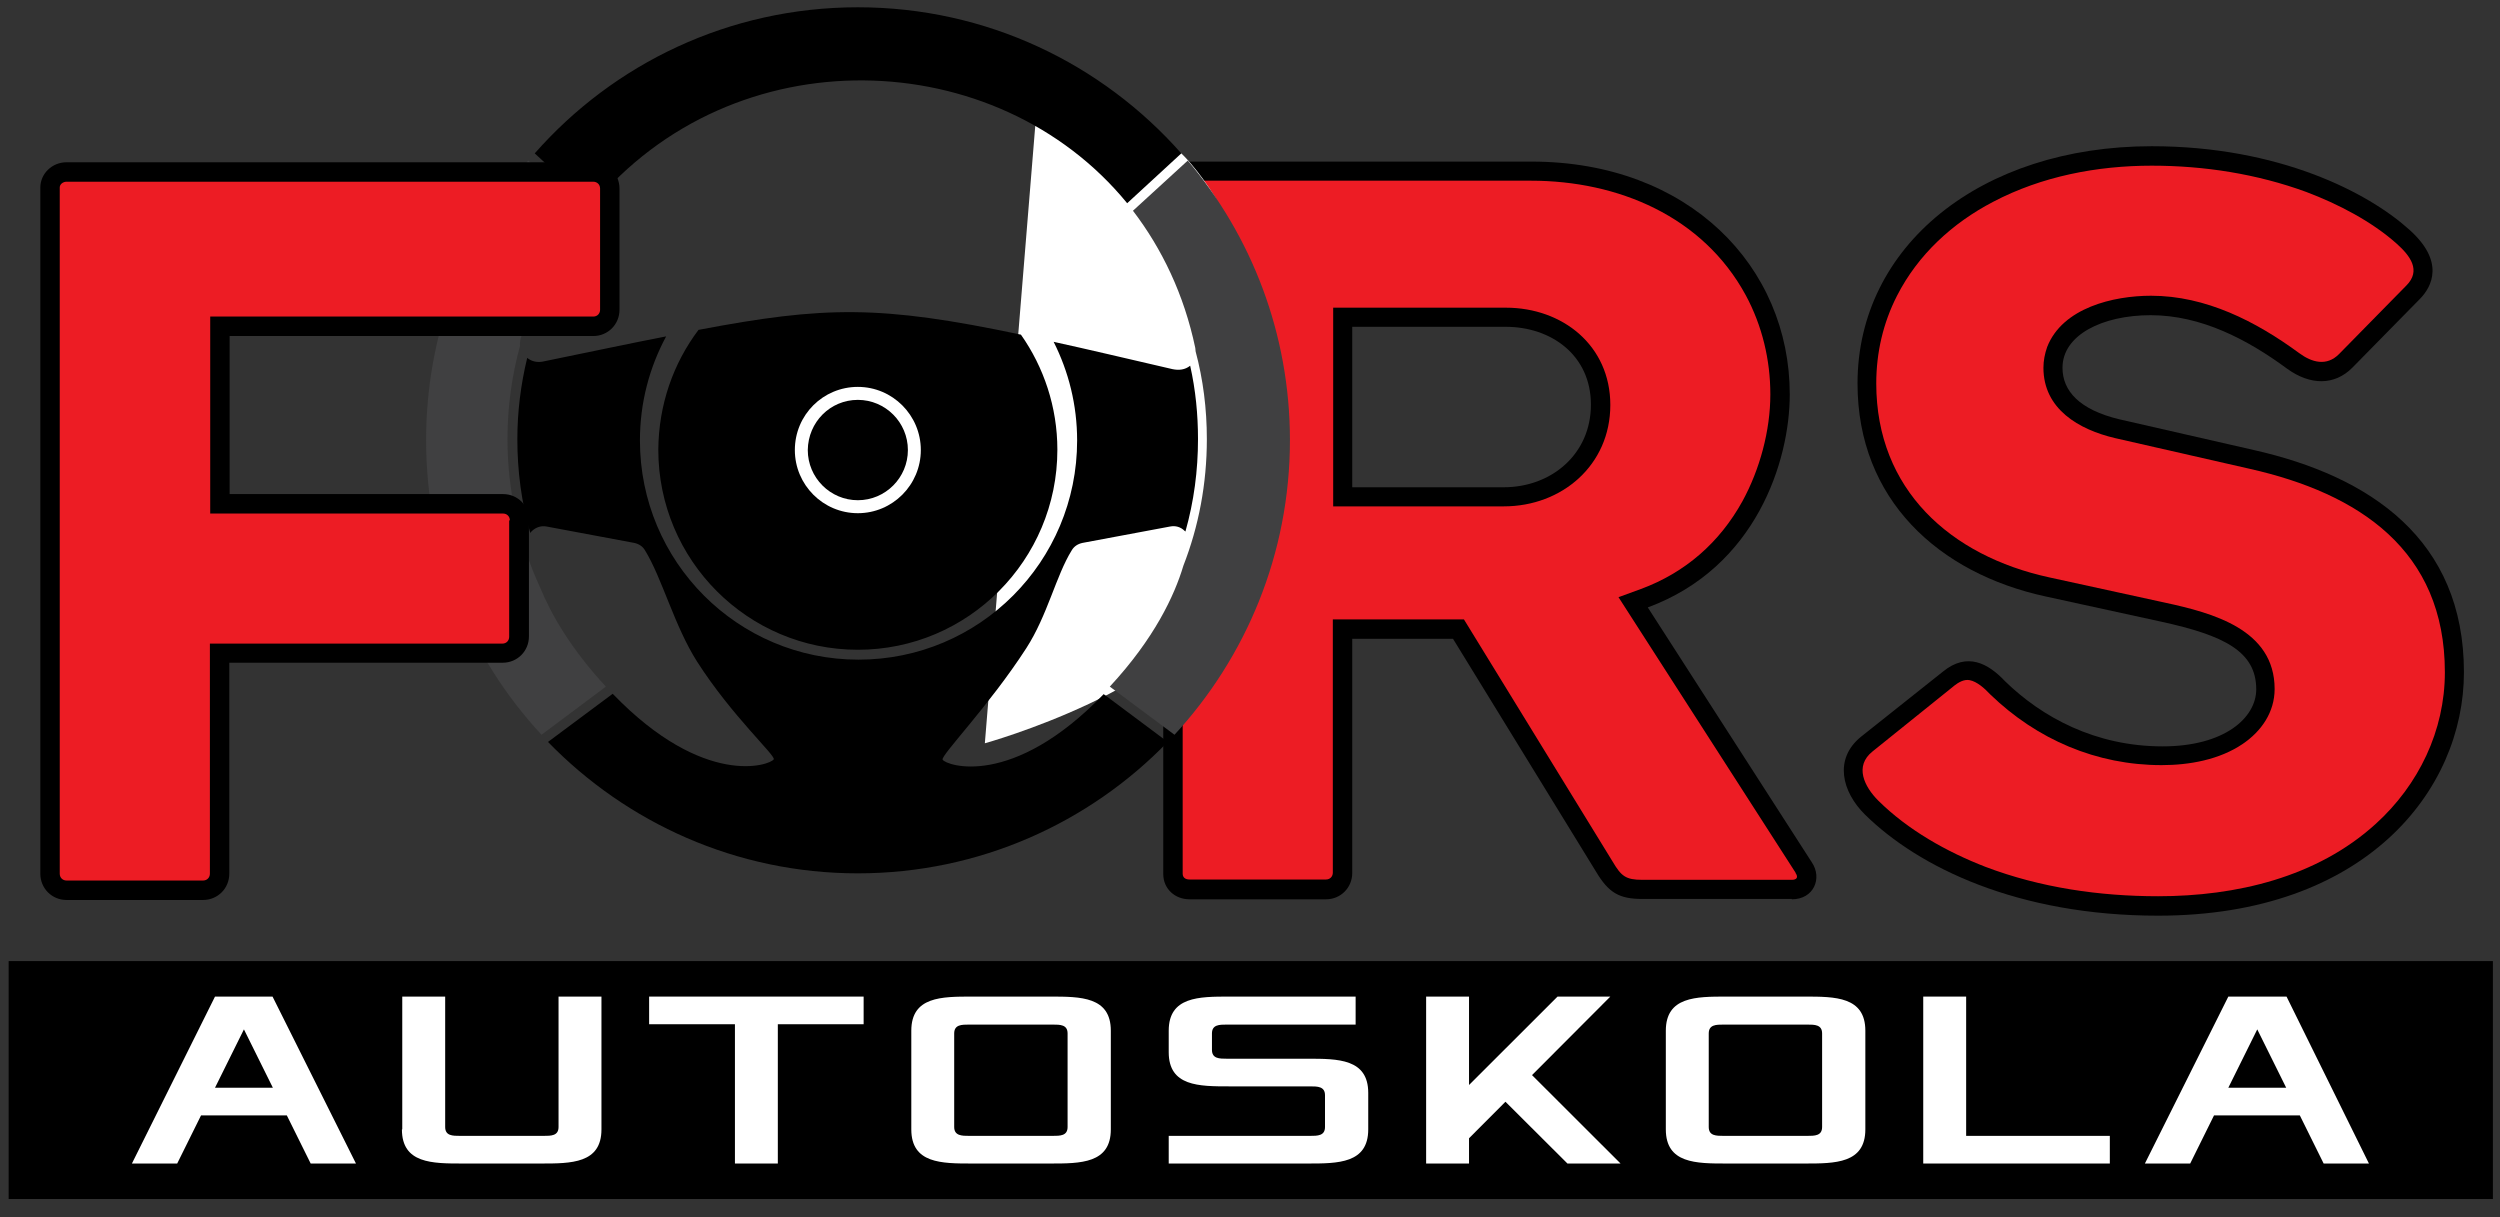
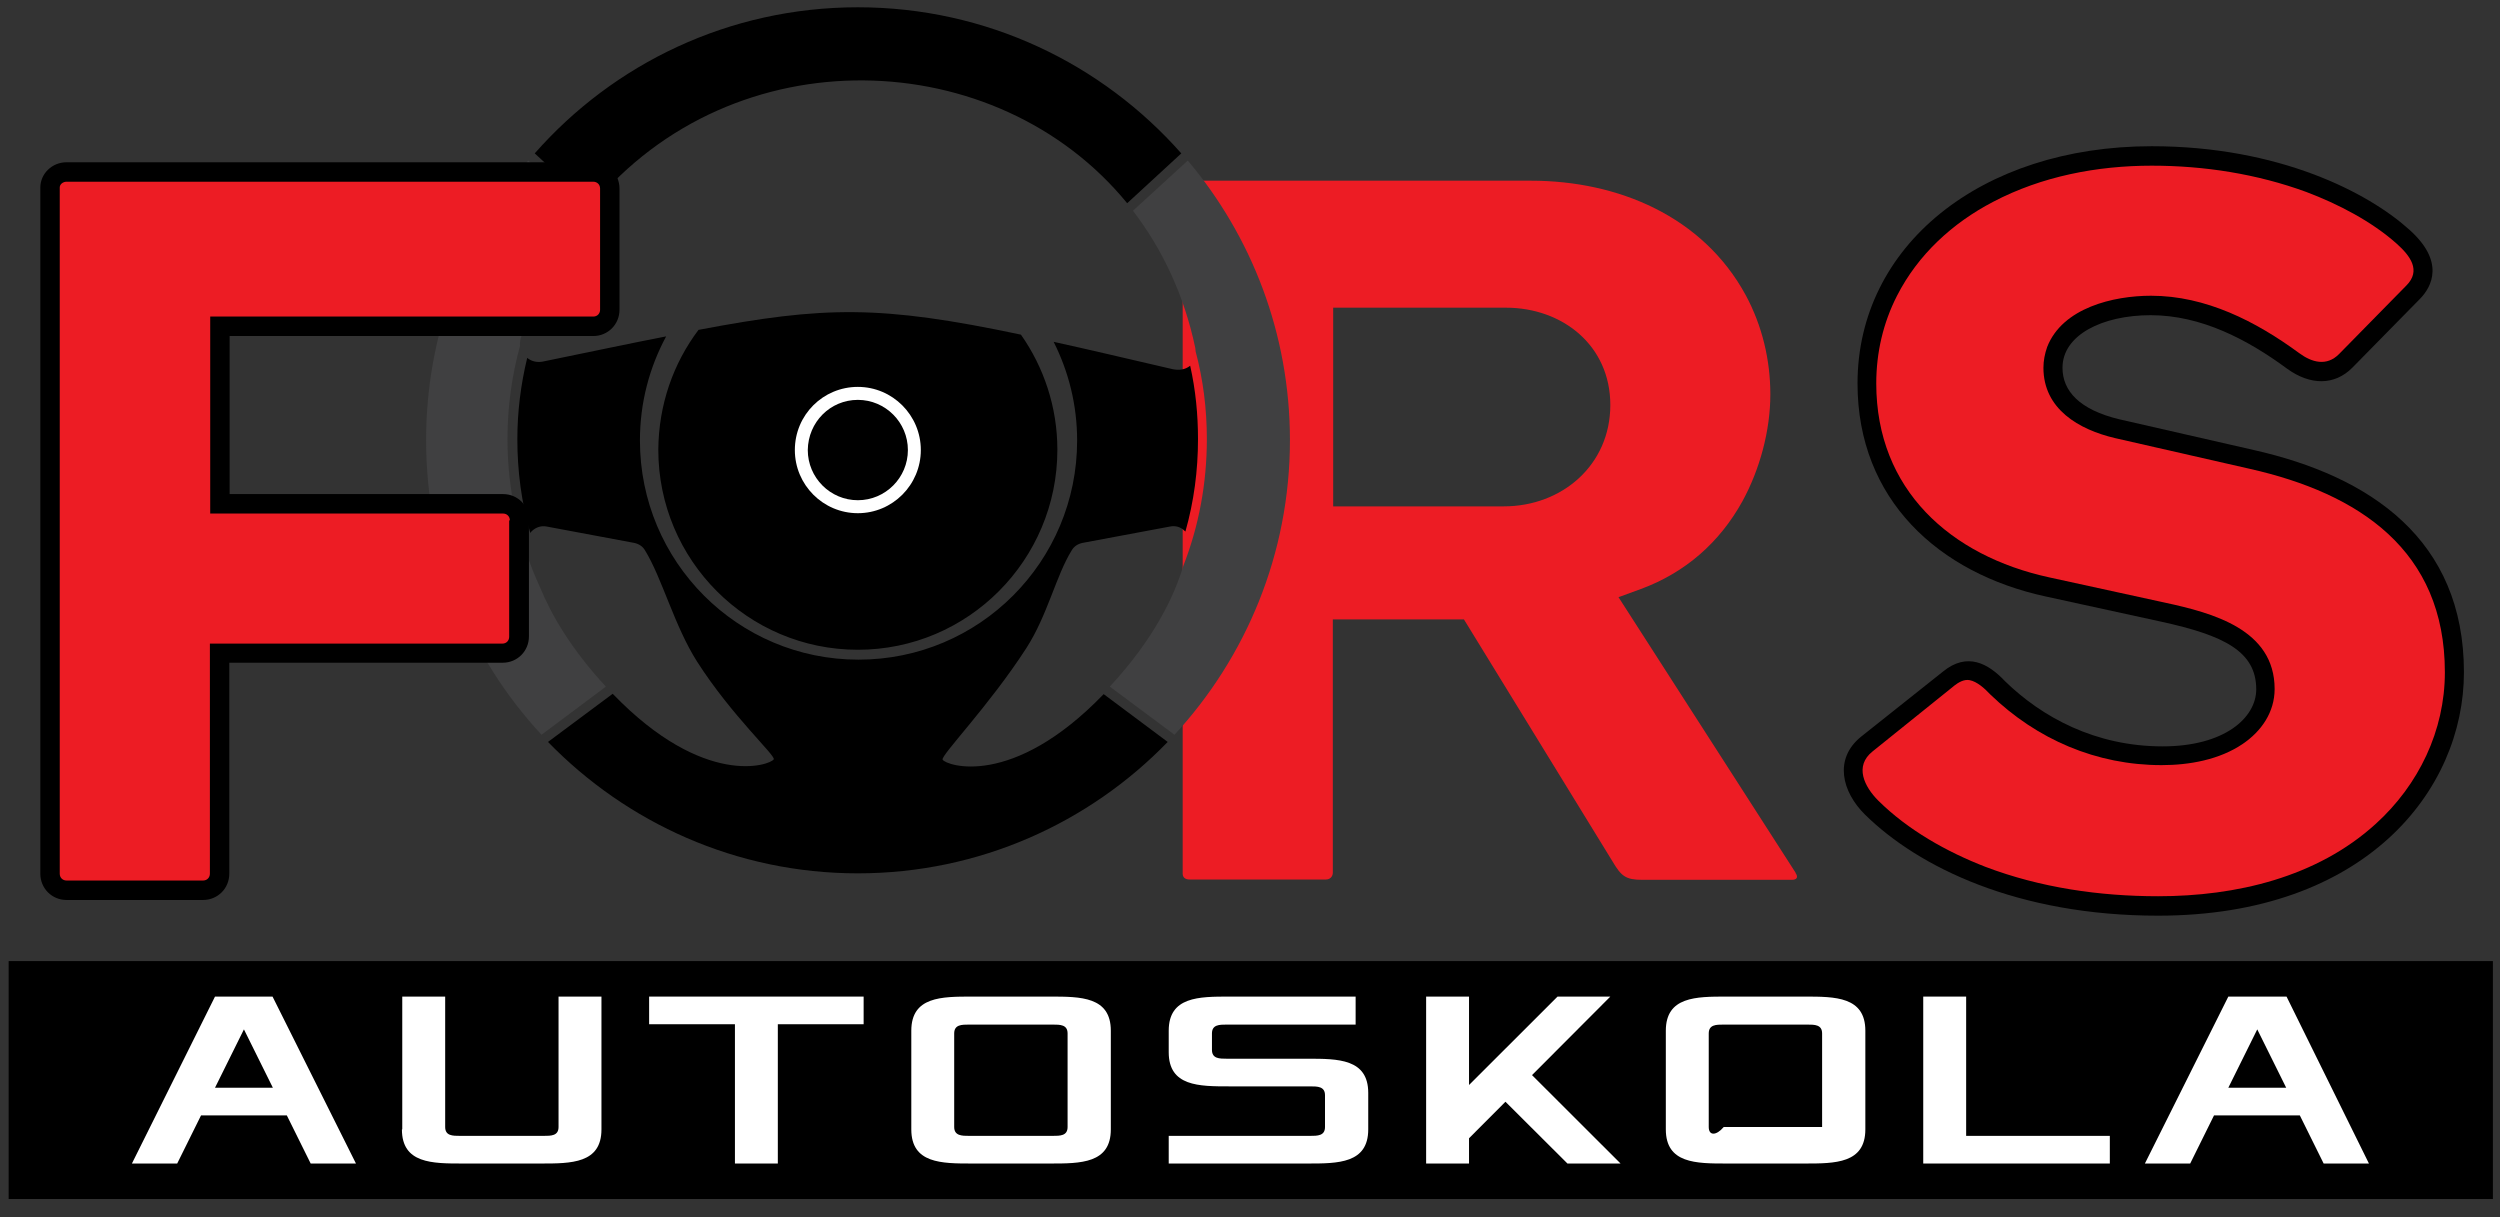
<svg xmlns="http://www.w3.org/2000/svg" width="115" height="56" viewBox="0 0 115 56" fill="none">
  <rect x="0" y="0" width="115" height="56" fill="#333333" stroke="none" />
-   <path d="M82.423 41.368C83.441 41.368 83.833 40.394 83.347 39.672L75.798 27.941C80.779 26.104 82.329 21.205 82.329 18.142C82.329 12.269 77.693 7.433 70.441 7.433H54.716C53.902 7.433 53.51 8.061 53.51 8.595V40.206C53.51 40.881 54.043 41.368 54.716 41.368H60.997C61.67 41.368 62.203 40.834 62.203 40.159V29.386H66.839L73.417 40.096C73.997 41.069 74.482 41.352 75.547 41.352H82.423V41.368ZM69.173 22.414H62.203V15.033H69.267C71.35 15.033 73.182 16.337 73.182 18.613C73.182 20.906 71.35 22.414 69.173 22.414Z" fill="black" />
  <path fill-rule="evenodd" clip-rule="evenodd" d="M82.423 40.472C82.642 40.472 82.737 40.363 82.596 40.158V40.143L74.451 27.47L75.485 27.093C77.521 26.339 79.103 24.957 80.152 23.057C80.951 21.597 81.436 19.807 81.436 18.142C81.436 16.556 81.061 14.986 80.309 13.588C78.335 9.945 74.42 8.312 70.426 8.312H54.716C54.544 8.312 54.403 8.39 54.403 8.579V40.19C54.403 40.378 54.544 40.457 54.716 40.457H60.997C61.185 40.457 61.31 40.316 61.31 40.143V28.491H67.34L74.185 39.64C74.576 40.3 74.78 40.472 75.547 40.472H82.423V40.472ZM69.173 23.293H61.326V14.153H69.267C71.882 14.153 74.075 15.897 74.075 18.629C74.075 21.393 71.851 23.293 69.173 23.293Z" fill="#ED1C24" />
-   <path fill-rule="evenodd" clip-rule="evenodd" d="M48.874 5.721L54.34 7.056C54.34 7.056 55.092 7.747 55.922 9.113C56.752 10.479 58.162 22.885 56.267 27.282C54.371 31.679 45.303 34.191 45.303 34.191L47.621 5.799L48.874 5.721Z" fill="white" />
  <path fill-rule="evenodd" clip-rule="evenodd" d="M39.461 0.335C45.381 0.335 50.691 2.926 54.34 7.056L51.85 9.348C45.851 2.015 33.76 1.575 27.228 9.474L24.597 7.056C28.231 2.926 33.54 0.335 39.461 0.335ZM53.714 34.129C50.111 37.85 45.052 40.174 39.461 40.174C33.869 40.174 28.826 37.85 25.208 34.129L28.184 31.914C32.397 36.28 35.435 35.196 35.592 34.929C35.686 34.757 33.666 32.935 32.068 30.438C31.019 28.789 30.455 26.591 29.672 25.319C29.562 25.13 29.39 25.02 29.171 24.973L25.145 24.22C24.895 24.172 24.66 24.251 24.472 24.424C24.44 24.455 24.409 24.486 24.393 24.518C23.986 23.12 23.798 21.66 23.798 20.2C23.798 18.943 23.955 17.687 24.252 16.462C24.44 16.619 24.691 16.682 24.957 16.635C27.181 16.179 29.029 15.787 30.643 15.473C29.875 16.902 29.437 18.519 29.437 20.262C29.437 25.837 33.932 30.344 39.492 30.344C45.052 30.344 49.548 25.837 49.548 20.262C49.548 18.629 49.156 17.09 48.467 15.724C50.049 16.07 51.834 16.494 53.933 16.98C54.231 17.043 54.513 17.012 54.748 16.823C54.998 17.938 55.108 19.069 55.108 20.2C55.108 21.644 54.92 23.073 54.528 24.455C54.513 24.439 54.513 24.424 54.497 24.424C54.309 24.235 54.074 24.172 53.823 24.22L49.798 24.973C49.579 25.02 49.407 25.13 49.297 25.319C48.577 26.481 48.185 28.302 47.214 29.81C45.491 32.48 43.251 34.772 43.361 34.945C43.517 35.212 46.556 36.296 50.769 31.93L53.714 34.129ZM32.131 15.174C37.926 14.075 40.495 14.028 46.963 15.394C48.013 16.886 48.639 18.723 48.639 20.686C48.639 25.759 44.535 29.889 39.461 29.889C34.402 29.889 30.282 25.774 30.282 20.686C30.298 18.613 30.972 16.713 32.131 15.174Z" fill="black" />
  <path fill-rule="evenodd" clip-rule="evenodd" d="M54.638 7.386C57.567 10.856 59.337 15.347 59.337 20.247C59.337 25.476 57.316 30.234 54.027 33.799L51.051 31.584C53.103 29.37 54.027 27.392 54.434 26.026C55.139 24.22 55.515 22.257 55.515 20.2C55.515 18.802 55.343 17.451 54.998 16.164C54.998 16.117 54.983 16.054 54.983 16.007C54.466 13.541 53.447 11.437 52.116 9.694L54.638 7.386Z" fill="#404041" />
  <path fill-rule="evenodd" clip-rule="evenodd" d="M24.91 33.799C21.621 30.25 19.601 25.476 19.601 20.247C19.601 15.347 21.37 10.856 24.299 7.386L26.946 9.82C25.709 11.406 24.675 13.306 23.955 15.551C23.924 15.661 23.908 15.787 23.924 15.897C23.548 17.263 23.344 18.708 23.344 20.2C23.344 22.634 23.892 24.958 24.848 27.03C25.364 28.287 26.273 29.857 27.87 31.584L24.91 33.799Z" fill="#404041" />
  <path fill-rule="evenodd" clip-rule="evenodd" d="M39.461 17.797C41.058 17.797 42.358 19.1 42.358 20.702C42.358 22.304 41.058 23.607 39.461 23.607C37.863 23.607 36.563 22.304 36.563 20.702C36.563 19.084 37.863 17.797 39.461 17.797Z" fill="white" />
  <path fill-rule="evenodd" clip-rule="evenodd" d="M39.461 18.394C40.73 18.394 41.763 19.43 41.763 20.702C41.763 21.974 40.73 23.01 39.461 23.01C38.192 23.01 37.158 21.974 37.158 20.702C37.174 19.414 38.192 18.394 39.461 18.394Z" fill="black" />
  <path fill-rule="evenodd" clip-rule="evenodd" d="M114.673 55.155H0.398V44.21H114.673V55.155Z" fill="black" />
  <path d="M6.068 53.522H8.151L9.248 51.308H13.194L14.291 53.522H16.374L12.537 45.843H9.89L6.068 53.522ZM9.89 50.036L11.221 47.351L12.552 50.036H9.89Z" fill="white" />
  <path d="M18.488 51.952C18.488 53.522 19.883 53.522 21.276 53.522H24.879C26.273 53.522 27.667 53.522 27.667 51.952V45.843H25.693V51.842C25.693 52.25 25.349 52.25 25.004 52.25H21.167C20.822 52.25 20.478 52.25 20.478 51.842V45.843H18.504V51.952H18.488Z" fill="white" />
  <path d="M29.86 47.115H33.807V53.522H35.78V47.115H39.727V45.843H29.86V47.115Z" fill="white" />
  <path d="M41.92 51.952C41.92 53.522 43.314 53.522 44.708 53.522H48.31C49.704 53.522 51.098 53.522 51.098 51.952V47.413C51.098 45.843 49.704 45.843 48.31 45.843H44.708C43.314 45.843 41.92 45.843 41.92 47.413V51.952ZM43.893 51.842V47.539C43.893 47.131 44.238 47.131 44.582 47.131H48.42C48.764 47.131 49.109 47.131 49.109 47.539V51.842C49.109 52.25 48.764 52.25 48.42 52.25H44.582C44.254 52.25 43.893 52.25 43.893 51.842Z" fill="white" />
  <path d="M53.761 53.522H60.151C61.545 53.522 62.939 53.522 62.939 51.952V50.272C62.939 48.701 61.545 48.701 60.151 48.701H56.439C56.094 48.701 55.75 48.701 55.75 48.293V47.539C55.75 47.131 56.094 47.131 56.439 47.131H62.359V45.843H56.549C55.155 45.843 53.761 45.843 53.761 47.413V48.403C53.761 49.973 55.155 49.973 56.549 49.973H60.261C60.605 49.973 60.95 49.973 60.95 50.381V51.842C60.95 52.25 60.605 52.25 60.261 52.25H53.761V53.522Z" fill="white" />
  <path d="M65.602 53.522H67.575V52.36L69.251 50.68L72.102 53.522H74.545L70.473 49.455L74.075 45.843H71.647L67.575 49.91V45.843H65.602V53.522Z" fill="white" />
-   <path d="M76.628 51.952C76.628 53.522 78.022 53.522 79.416 53.522H83.018C84.412 53.522 85.806 53.522 85.806 51.952V47.413C85.806 45.843 84.412 45.843 83.018 45.843H79.416C78.022 45.843 76.628 45.843 76.628 47.413V51.952ZM78.602 51.842V47.539C78.602 47.131 78.946 47.131 79.291 47.131H83.128C83.473 47.131 83.817 47.131 83.817 47.539V51.842C83.817 52.25 83.473 52.25 83.128 52.25H79.291C78.946 52.25 78.602 52.25 78.602 51.842Z" fill="white" />
+   <path d="M76.628 51.952C76.628 53.522 78.022 53.522 79.416 53.522H83.018C84.412 53.522 85.806 53.522 85.806 51.952V47.413C85.806 45.843 84.412 45.843 83.018 45.843H79.416C78.022 45.843 76.628 45.843 76.628 47.413V51.952ZM78.602 51.842V47.539C78.602 47.131 78.946 47.131 79.291 47.131H83.128C83.473 47.131 83.817 47.131 83.817 47.539V51.842H79.291C78.946 52.25 78.602 52.25 78.602 51.842Z" fill="white" />
  <path d="M88.469 53.522H97.052V52.25H90.443V45.843H88.469V53.522Z" fill="white" />
  <path d="M98.665 53.522H100.749L101.845 51.308H105.792L106.888 53.522H108.971L105.181 45.843H102.503L98.665 53.522ZM102.503 50.036L103.834 47.351L105.165 50.036H102.503Z" fill="white" />
  <path d="M24.346 23.937C24.346 23.262 23.814 22.728 23.14 22.728H10.563V15.457H27.291C27.964 15.457 28.497 14.923 28.497 14.248V8.673C28.497 7.998 27.964 7.464 27.291 7.464H3.061C2.387 7.464 1.855 7.998 1.855 8.626V40.19C1.855 40.865 2.387 41.399 3.061 41.399H9.342C10.015 41.399 10.548 40.865 10.548 40.19V30.485H23.125C23.798 30.485 24.331 29.951 24.331 29.276V23.937H24.346ZM98.979 6.726C91.1 6.726 85.446 11.327 85.446 17.64C85.446 22.979 89.174 26.371 94.108 27.439L99.433 28.601C102.284 29.229 103.787 29.951 103.787 31.71C103.787 33.013 102.331 34.333 99.48 34.333C96.379 34.333 93.92 32.982 92.228 31.333C91.461 30.517 90.49 29.983 89.377 30.893L85.603 33.893C84.35 34.913 84.726 36.421 85.791 37.473C88.25 39.892 92.808 42.121 99.276 42.121C108.799 42.121 113.341 36.358 113.341 30.925C113.341 24.816 109.034 21.911 103.678 20.702L97.491 19.288C95.658 18.849 94.875 17.985 94.875 16.917C94.875 15.41 96.708 14.499 98.932 14.499C101.25 14.499 103.38 15.614 105.212 16.964C106.277 17.734 107.39 17.734 108.204 16.917L111.305 13.761C111.885 13.18 112.464 12.018 110.82 10.557C108.94 8.861 104.837 6.726 98.979 6.726Z" fill="black" />
  <path fill-rule="evenodd" clip-rule="evenodd" d="M23.453 23.937C23.453 23.749 23.313 23.623 23.14 23.623H9.67V14.562H27.291C27.479 14.562 27.604 14.421 27.604 14.248V8.673C27.604 8.485 27.463 8.359 27.291 8.359H3.061C2.904 8.359 2.748 8.469 2.748 8.626V40.19C2.748 40.379 2.889 40.504 3.061 40.504H9.342C9.529 40.504 9.655 40.363 9.655 40.19V29.606H23.109C23.297 29.606 23.422 29.465 23.422 29.292V23.937H23.453ZM98.979 7.621C96.473 7.621 93.92 8.108 91.68 9.286C89.816 10.259 88.234 11.704 87.263 13.604C86.621 14.861 86.308 16.227 86.308 17.64C86.308 22.524 89.722 25.57 94.264 26.559L99.59 27.722C101.767 28.193 104.633 28.947 104.633 31.695C104.633 32.762 104.022 33.642 103.161 34.223C102.095 34.945 100.717 35.196 99.433 35.196C96.441 35.196 93.7 34.019 91.555 31.946L91.539 31.93L91.523 31.914C91.304 31.679 90.944 31.349 90.599 31.286C90.333 31.239 90.082 31.396 89.879 31.553L89.863 31.569L86.135 34.568C85.29 35.244 85.759 36.186 86.402 36.83C87.764 38.18 89.55 39.185 91.335 39.876C93.857 40.834 96.582 41.227 99.276 41.227C102.847 41.227 106.575 40.363 109.285 37.897C111.258 36.107 112.464 33.61 112.464 30.925C112.464 25.303 108.502 22.697 103.489 21.566L97.287 20.152C95.627 19.76 93.998 18.818 93.998 16.918C93.998 16.588 94.061 16.274 94.17 15.96C94.875 14.154 97.224 13.604 98.947 13.604C101.469 13.604 103.771 14.782 105.761 16.242C106.356 16.682 107.029 16.855 107.593 16.29L110.694 13.133C111.383 12.442 110.867 11.767 110.256 11.217C109.097 10.181 107.546 9.38 106.089 8.83C103.818 7.998 101.391 7.621 98.979 7.621Z" fill="#ED1C24" />
</svg>